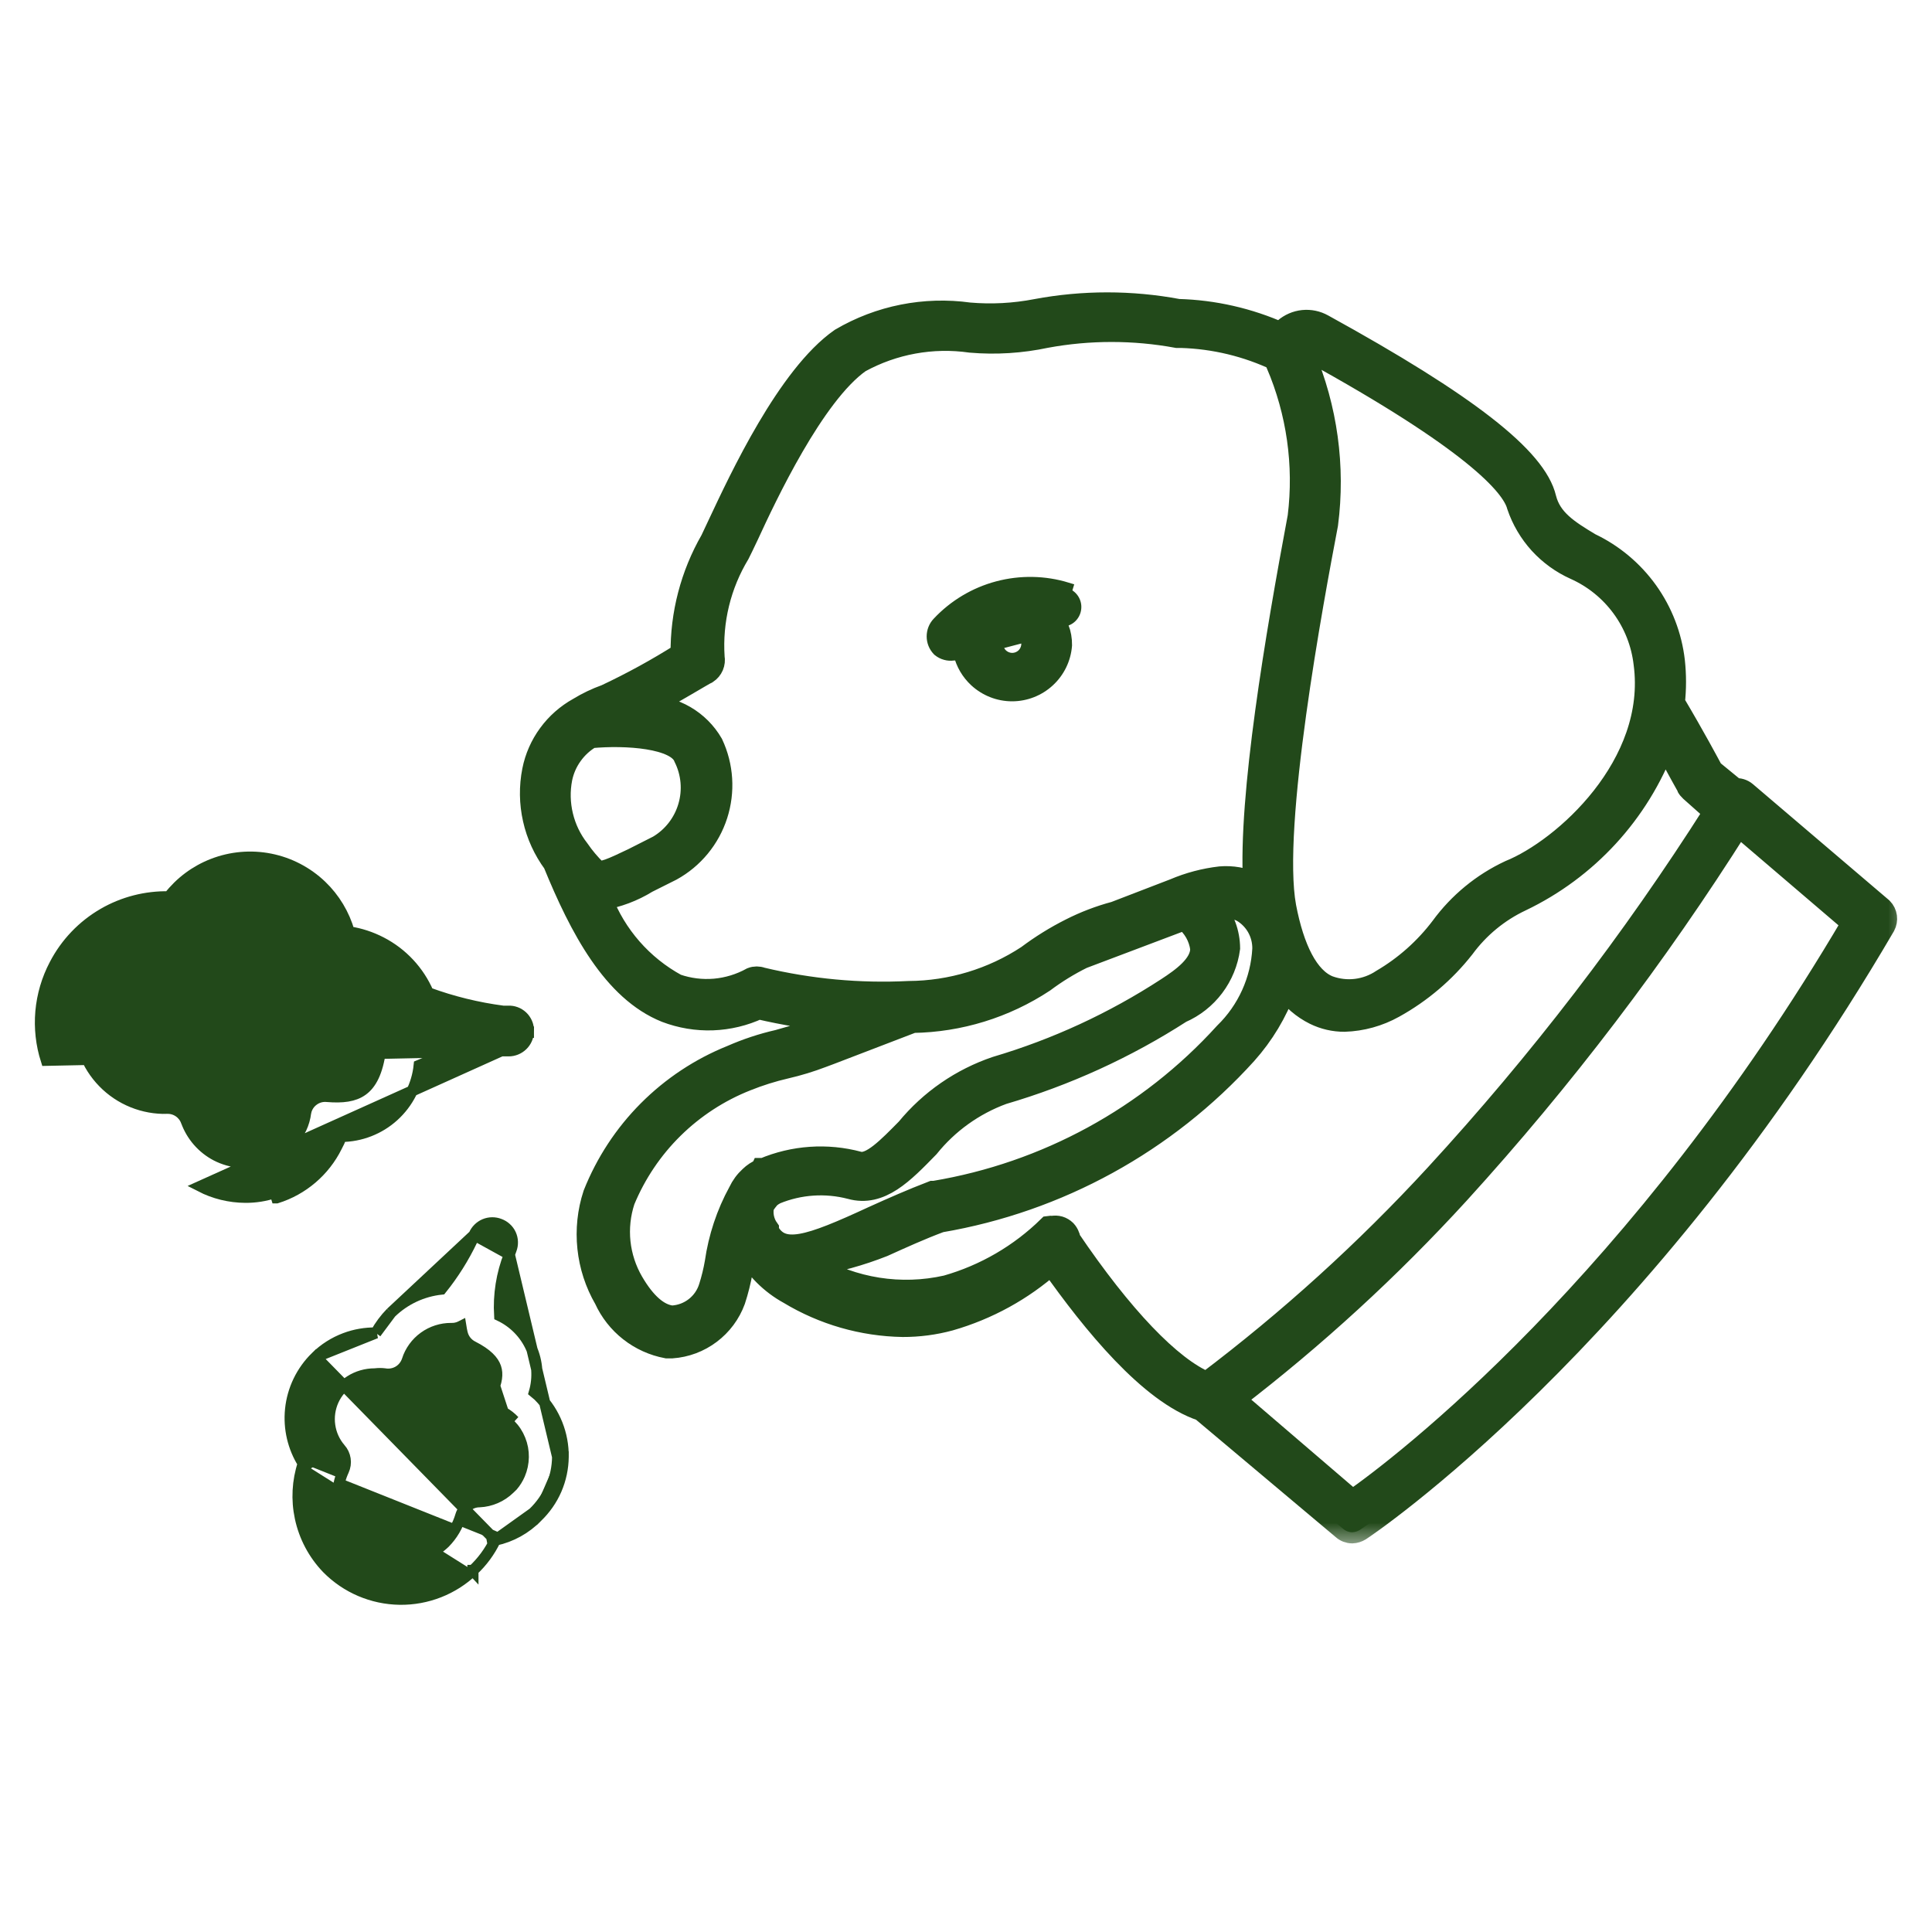
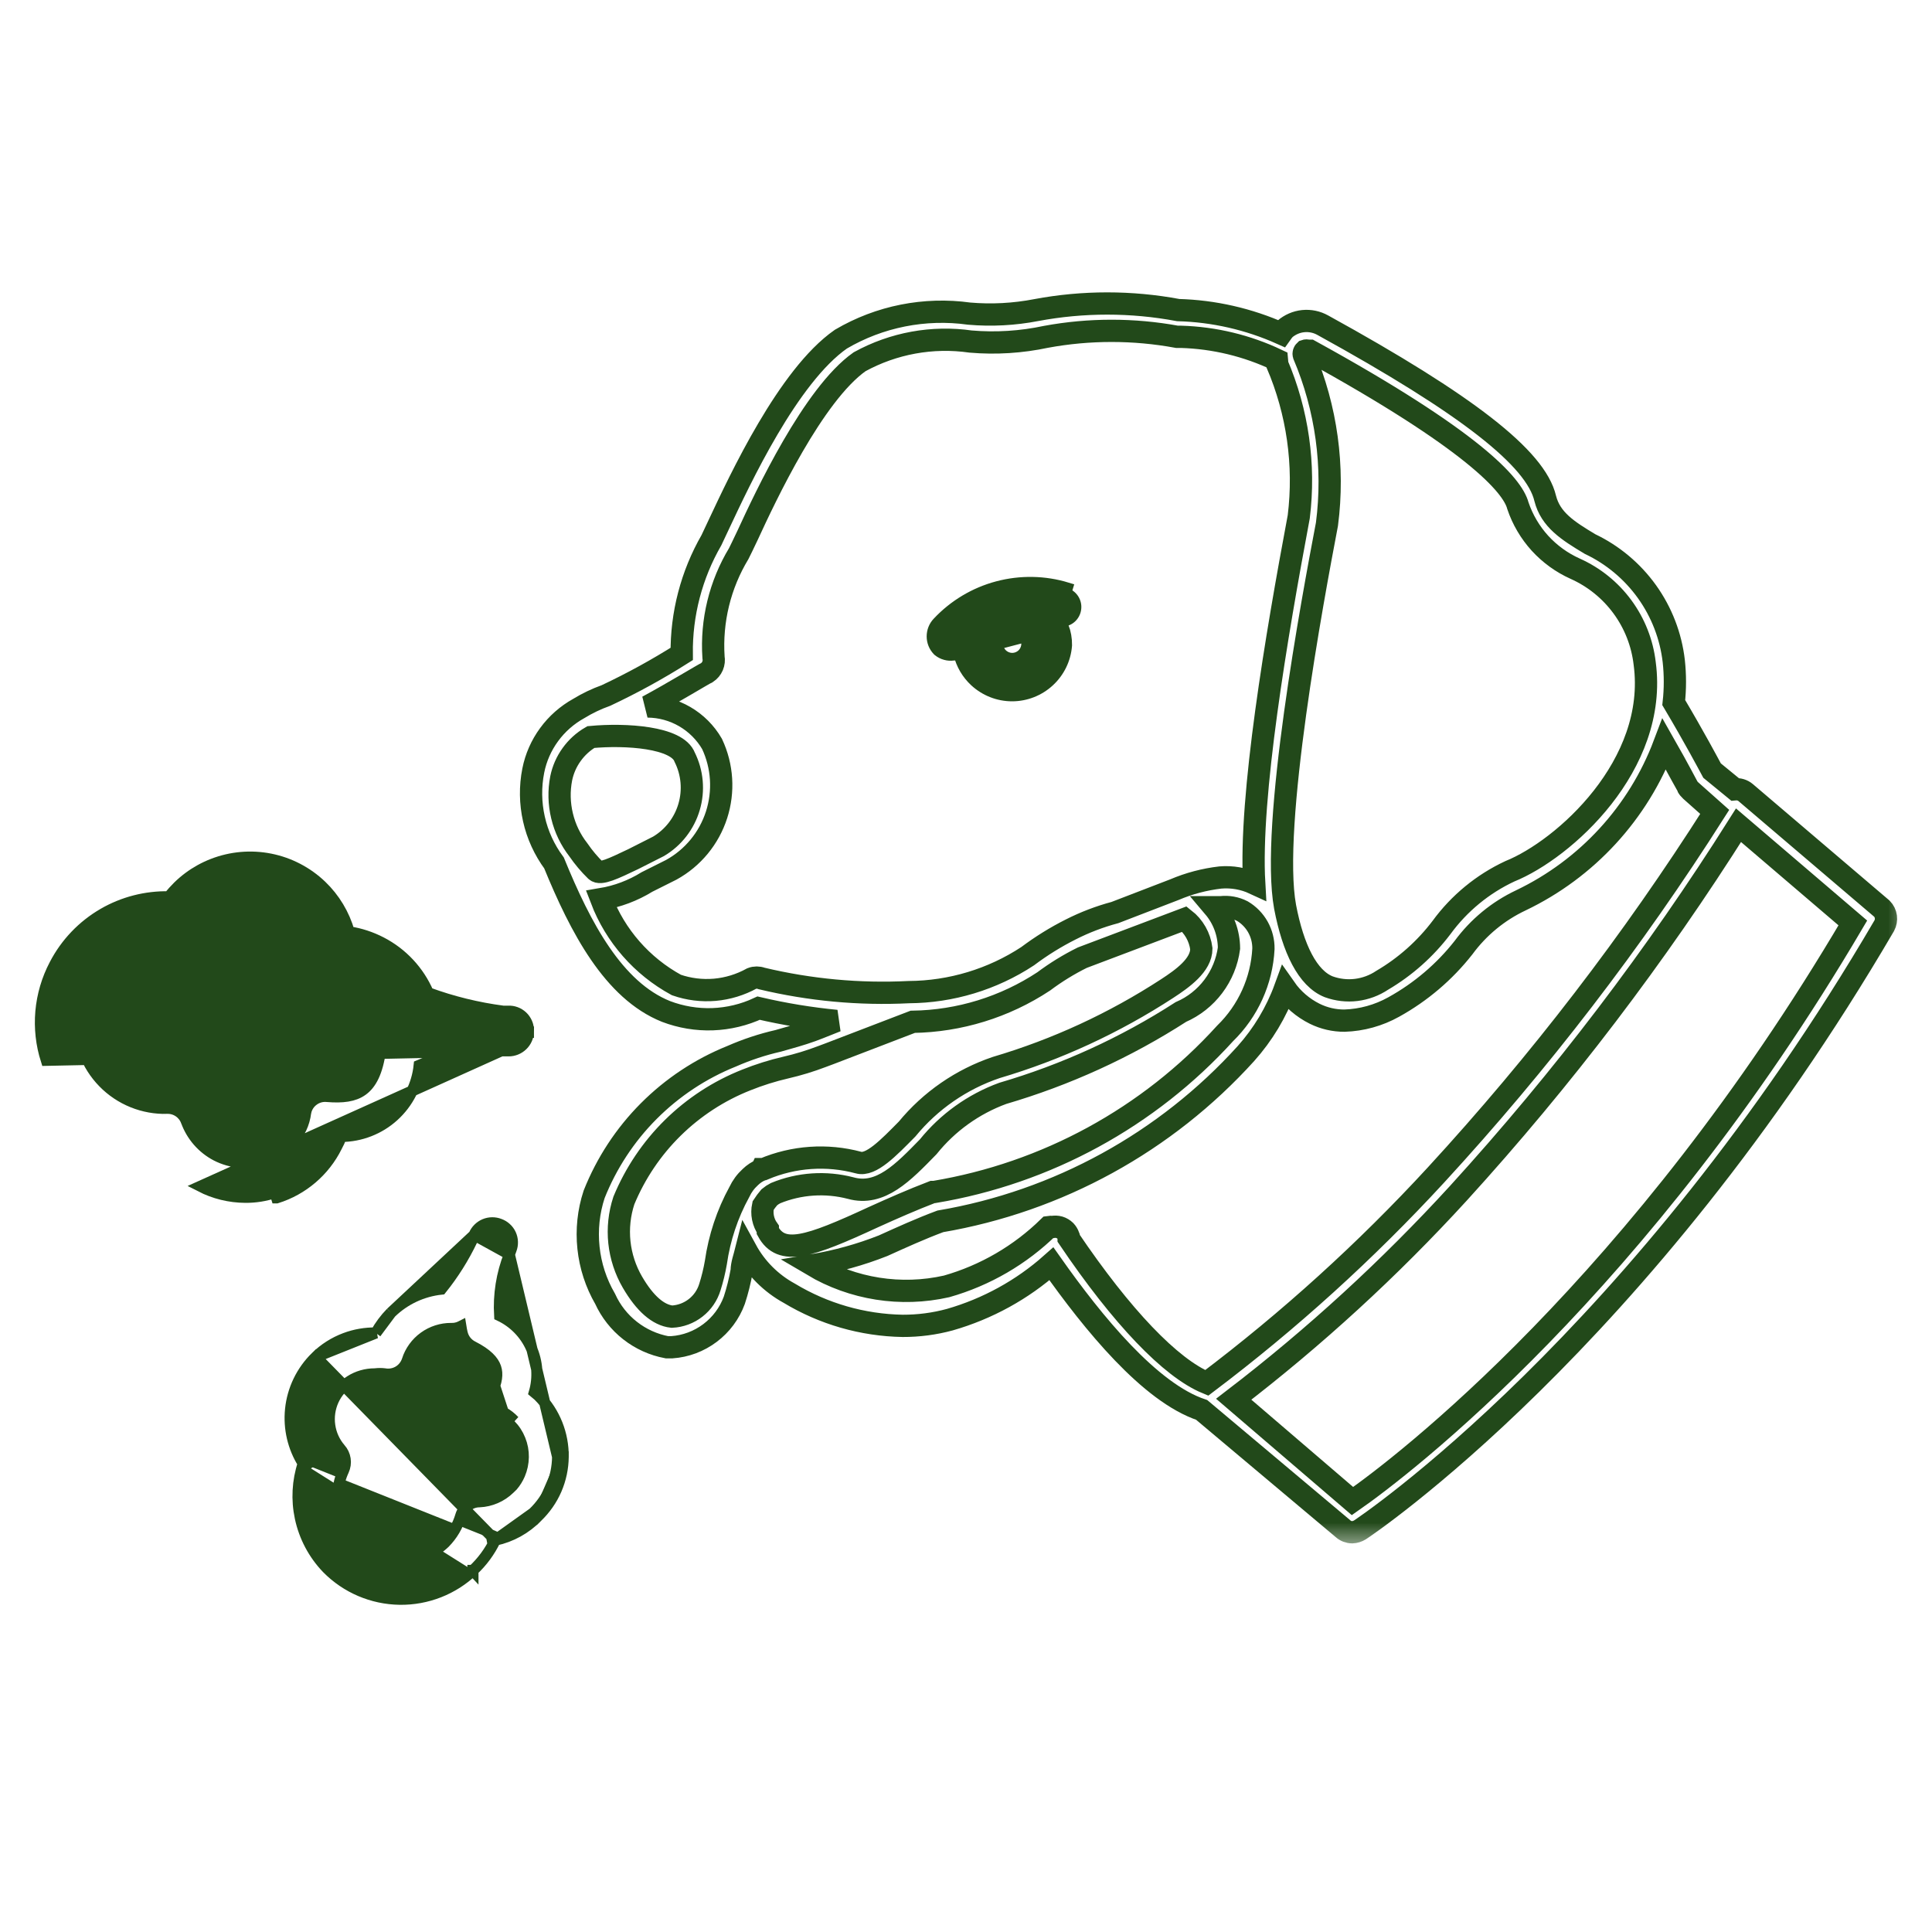
<svg xmlns="http://www.w3.org/2000/svg" fill="none" viewBox="0 0 42 42" height="42" width="42">
  <path stroke-width="0.242" stroke="#22491A" fill="#22491A" d="M20.849 14.219C20.808 14.232 20.766 14.239 20.723 14.239C20.667 14.247 20.61 14.243 20.556 14.228C20.498 14.213 20.445 14.185 20.399 14.148L20.393 14.143L20.388 14.138C20.309 14.056 20.266 13.948 20.266 13.835C20.266 13.722 20.309 13.613 20.387 13.532C20.74 13.156 21.19 12.887 21.687 12.755C22.185 12.623 22.71 12.632 23.202 12.783C23.202 12.783 23.202 12.783 23.202 12.783L23.167 12.899C23.245 12.922 23.311 12.977 23.35 13.049C23.389 13.122 23.397 13.207 23.373 13.286C23.349 13.365 23.295 13.431 23.222 13.469C23.173 13.496 23.117 13.508 23.061 13.505L20.849 14.219ZM20.849 14.219C20.904 14.444 21.024 14.65 21.196 14.809C21.416 15.012 21.703 15.125 22.002 15.125C22.3 15.125 22.588 15.012 22.807 14.809C23.026 14.607 23.161 14.329 23.184 14.031L23.184 14.031L23.184 14.023C23.186 13.886 23.162 13.752 23.114 13.625L20.849 14.219ZM22.005 13.678C22.089 13.678 22.17 13.711 22.23 13.771C22.289 13.831 22.323 13.912 22.323 13.996C22.323 14.08 22.289 14.161 22.23 14.221C22.17 14.28 22.089 14.314 22.005 14.314C21.921 14.314 21.84 14.28 21.78 14.221C21.72 14.161 21.687 14.08 21.687 13.996C21.687 13.912 21.72 13.831 21.78 13.771C21.84 13.711 21.921 13.678 22.005 13.678Z" />
  <mask fill="black" height="28" width="31" y="5.598" x="10.544" maskUnits="userSpaceOnUse" id="path-2-outside-1_11_139">
    <rect height="28" width="31" y="5.598" x="10.544" fill="white" />
    <path d="M40.911 19.754L37.949 17.23C37.917 17.203 37.88 17.183 37.84 17.171C37.8 17.159 37.758 17.155 37.716 17.159L37.219 16.752C37.129 16.585 36.838 16.036 36.386 15.274C36.419 14.974 36.419 14.671 36.386 14.37C36.323 13.827 36.123 13.309 35.805 12.864C35.486 12.419 35.06 12.062 34.566 11.827C34.082 11.537 33.708 11.298 33.591 10.833C33.385 9.962 31.9 8.8 28.757 7.07C28.627 6.997 28.478 6.966 28.33 6.981C28.182 6.996 28.043 7.057 27.93 7.154C27.903 7.184 27.877 7.217 27.853 7.251C27.147 6.936 26.386 6.762 25.613 6.741C24.593 6.55 23.547 6.55 22.527 6.741C22.047 6.834 21.556 6.86 21.069 6.818C20.103 6.684 19.12 6.879 18.28 7.373C17.131 8.174 16.085 10.427 15.633 11.388L15.466 11.743C15.033 12.495 14.81 13.349 14.82 14.216C14.291 14.551 13.741 14.852 13.174 15.119C12.967 15.193 12.768 15.288 12.58 15.403C12.328 15.543 12.108 15.736 11.938 15.969C11.767 16.202 11.649 16.469 11.593 16.752C11.524 17.1 11.529 17.458 11.607 17.804C11.684 18.15 11.834 18.475 12.044 18.76C12.619 20.167 13.335 21.529 14.478 21.988C14.801 22.111 15.146 22.169 15.492 22.157C15.838 22.144 16.178 22.063 16.492 21.916C17.049 22.046 17.614 22.139 18.183 22.194L17.809 22.343L17.641 22.407C17.409 22.491 17.17 22.555 16.918 22.627C16.57 22.706 16.231 22.819 15.905 22.962C15.229 23.234 14.616 23.64 14.102 24.156C13.588 24.672 13.185 25.287 12.916 25.964C12.793 26.338 12.752 26.734 12.793 27.125C12.834 27.517 12.957 27.895 13.155 28.236C13.278 28.506 13.464 28.743 13.698 28.926C13.931 29.109 14.206 29.233 14.497 29.288H14.607C14.907 29.267 15.195 29.159 15.435 28.978C15.676 28.797 15.859 28.551 15.963 28.268C16.032 28.057 16.086 27.841 16.124 27.623C16.124 27.487 16.182 27.332 16.221 27.177C16.437 27.572 16.762 27.897 17.157 28.113C17.902 28.563 18.753 28.808 19.623 28.823C19.969 28.824 20.315 28.779 20.649 28.688C21.466 28.453 22.221 28.039 22.857 27.474C23.767 28.765 25 30.276 26.123 30.65L29.195 33.232C29.25 33.282 29.322 33.31 29.396 33.31C29.455 33.308 29.513 33.29 29.564 33.258C29.628 33.219 35.651 29.204 40.963 20.122C40.994 20.063 41.006 19.996 40.997 19.93C40.988 19.863 40.958 19.802 40.911 19.754ZM28.369 7.625C28.38 7.621 28.39 7.619 28.402 7.619C28.413 7.619 28.424 7.621 28.434 7.625H28.479C32.004 9.562 32.881 10.543 32.998 10.995C33.1 11.296 33.263 11.573 33.477 11.809C33.692 12.044 33.953 12.233 34.243 12.363C34.652 12.546 35.006 12.832 35.271 13.193C35.536 13.554 35.702 13.977 35.754 14.422C36.051 16.636 33.992 18.47 32.823 18.941C32.234 19.216 31.723 19.636 31.339 20.161C30.988 20.625 30.549 21.016 30.048 21.31C29.879 21.423 29.686 21.495 29.484 21.52C29.282 21.545 29.077 21.521 28.886 21.452C28.427 21.271 28.111 20.625 27.937 19.715C27.614 17.966 28.537 13.021 28.847 11.395C29.009 10.145 28.835 8.875 28.343 7.715C28.338 7.699 28.338 7.682 28.343 7.666C28.347 7.65 28.357 7.636 28.369 7.625ZM12.955 18.928C12.813 18.79 12.686 18.639 12.574 18.476C12.404 18.258 12.283 18.007 12.219 17.739C12.154 17.47 12.147 17.191 12.2 16.92C12.238 16.734 12.315 16.558 12.427 16.403C12.538 16.248 12.68 16.119 12.845 16.023C13.6 15.952 14.723 16.023 14.885 16.462C15.052 16.797 15.086 17.183 14.98 17.542C14.875 17.901 14.638 18.207 14.317 18.398L13.768 18.676C13.335 18.883 13.052 19.018 12.955 18.928ZM16.557 21.271C16.488 21.245 16.412 21.245 16.344 21.271C16.096 21.408 15.821 21.492 15.539 21.517C15.256 21.541 14.972 21.506 14.704 21.413C13.955 21.005 13.376 20.344 13.071 19.547C13.423 19.488 13.761 19.361 14.065 19.173L14.594 18.908C15.062 18.65 15.413 18.223 15.577 17.715C15.741 17.206 15.706 16.655 15.479 16.172C15.336 15.926 15.132 15.722 14.886 15.579C14.64 15.436 14.362 15.36 14.078 15.358C14.652 15.048 15.304 14.648 15.369 14.622C15.423 14.586 15.465 14.536 15.491 14.476C15.516 14.416 15.523 14.35 15.511 14.287C15.459 13.497 15.651 12.711 16.06 12.034C16.092 11.976 16.156 11.834 16.253 11.634C16.64 10.794 17.68 8.574 18.687 7.864C19.423 7.46 20.27 7.306 21.101 7.425C21.65 7.472 22.202 7.437 22.741 7.322C23.681 7.149 24.646 7.149 25.587 7.322H25.677C26.4 7.344 27.11 7.515 27.762 7.825C27.765 7.853 27.765 7.881 27.762 7.909C28.21 8.956 28.373 10.103 28.234 11.233C27.75 13.815 27.156 17.314 27.265 19.205C27.036 19.099 26.782 19.055 26.53 19.076C26.185 19.116 25.848 19.205 25.529 19.341L24.238 19.838C23.905 19.927 23.583 20.05 23.276 20.206C22.948 20.371 22.634 20.566 22.34 20.787C21.573 21.291 20.676 21.562 19.758 21.568C18.682 21.622 17.604 21.521 16.557 21.271ZM16.557 25.428C16.465 25.465 16.382 25.52 16.311 25.589C16.211 25.68 16.13 25.79 16.073 25.912C15.811 26.389 15.639 26.91 15.562 27.448C15.531 27.627 15.488 27.804 15.433 27.978C15.379 28.157 15.271 28.316 15.123 28.431C14.975 28.547 14.795 28.614 14.607 28.623C14.31 28.591 14.02 28.339 13.749 27.874C13.594 27.608 13.498 27.313 13.465 27.007C13.433 26.701 13.466 26.392 13.562 26.099C13.807 25.507 14.168 24.969 14.625 24.519C15.082 24.069 15.625 23.715 16.221 23.479C16.502 23.366 16.791 23.275 17.086 23.207C17.351 23.146 17.612 23.066 17.867 22.969L18.041 22.904L19.842 22.213C20.855 22.198 21.843 21.893 22.689 21.335C22.952 21.138 23.233 20.965 23.528 20.819L25.749 19.98C25.952 20.138 26.084 20.37 26.116 20.625C26.116 20.98 25.71 21.271 25.374 21.49C24.224 22.239 22.972 22.818 21.656 23.207C20.899 23.463 20.228 23.926 19.72 24.544C19.313 24.957 18.932 25.351 18.661 25.273C17.978 25.09 17.253 25.14 16.602 25.415H16.563L16.557 25.428ZM16.692 26.719C16.64 26.646 16.605 26.563 16.587 26.475C16.569 26.387 16.57 26.297 16.589 26.209C16.63 26.146 16.675 26.085 16.724 26.028C16.766 25.993 16.811 25.963 16.86 25.938C17.378 25.725 17.951 25.687 18.493 25.828C19.139 26.009 19.636 25.486 20.178 24.931C20.602 24.404 21.163 24.002 21.798 23.769C23.167 23.368 24.471 22.773 25.671 22C25.95 21.879 26.193 21.687 26.376 21.444C26.559 21.201 26.677 20.914 26.717 20.613C26.715 20.286 26.599 19.971 26.388 19.722H26.543C26.702 19.704 26.864 19.733 27.007 19.806C27.149 19.89 27.266 20.01 27.347 20.154C27.427 20.298 27.468 20.46 27.466 20.625C27.43 21.322 27.132 21.979 26.633 22.465C24.974 24.292 22.748 25.506 20.313 25.912H20.275C19.823 26.086 19.397 26.274 18.984 26.461C17.576 27.113 16.989 27.306 16.692 26.764V26.719ZM23.231 26.874C23.215 26.831 23.191 26.791 23.16 26.758C23.123 26.722 23.078 26.695 23.029 26.68C22.979 26.666 22.927 26.664 22.876 26.674C22.85 26.67 22.824 26.67 22.799 26.674C22.178 27.283 21.415 27.727 20.578 27.965C19.585 28.189 18.543 28.025 17.667 27.506C18.19 27.418 18.703 27.276 19.197 27.081C19.597 26.9 20.01 26.712 20.442 26.551C23.003 26.115 25.342 24.83 27.085 22.904C27.456 22.489 27.746 22.007 27.937 21.484C28.102 21.72 28.324 21.911 28.582 22.039C28.783 22.138 29.004 22.189 29.228 22.188C29.604 22.176 29.971 22.074 30.299 21.891C30.886 21.566 31.402 21.127 31.816 20.6C32.14 20.159 32.568 19.806 33.062 19.573C34.5 18.885 35.617 17.669 36.18 16.178C36.496 16.733 36.677 17.088 36.683 17.095C36.701 17.129 36.725 17.159 36.754 17.185L37.277 17.65C35.495 20.456 33.466 23.097 31.216 25.544C29.694 27.197 28.026 28.709 26.233 30.063C25.452 29.74 24.387 28.63 23.231 26.919V26.874ZM29.402 32.632L26.82 30.418C28.577 29.071 30.212 27.572 31.706 25.938C33.966 23.456 36.003 20.779 37.794 17.94L40.279 20.064C35.631 27.958 30.467 31.89 29.402 32.632Z" />
  </mask>
-   <path fill="#22491A" d="M40.911 19.754L37.949 17.23C37.917 17.203 37.88 17.183 37.84 17.171C37.8 17.159 37.758 17.155 37.716 17.159L37.219 16.752C37.129 16.585 36.838 16.036 36.386 15.274C36.419 14.974 36.419 14.671 36.386 14.37C36.323 13.827 36.123 13.309 35.805 12.864C35.486 12.419 35.06 12.062 34.566 11.827C34.082 11.537 33.708 11.298 33.591 10.833C33.385 9.962 31.9 8.8 28.757 7.07C28.627 6.997 28.478 6.966 28.33 6.981C28.182 6.996 28.043 7.057 27.93 7.154C27.903 7.184 27.877 7.217 27.853 7.251C27.147 6.936 26.386 6.762 25.613 6.741C24.593 6.55 23.547 6.55 22.527 6.741C22.047 6.834 21.556 6.86 21.069 6.818C20.103 6.684 19.12 6.879 18.28 7.373C17.131 8.174 16.085 10.427 15.633 11.388L15.466 11.743C15.033 12.495 14.81 13.349 14.82 14.216C14.291 14.551 13.741 14.852 13.174 15.119C12.967 15.193 12.768 15.288 12.58 15.403C12.328 15.543 12.108 15.736 11.938 15.969C11.767 16.202 11.649 16.469 11.593 16.752C11.524 17.1 11.529 17.458 11.607 17.804C11.684 18.15 11.834 18.475 12.044 18.76C12.619 20.167 13.335 21.529 14.478 21.988C14.801 22.111 15.146 22.169 15.492 22.157C15.838 22.144 16.178 22.063 16.492 21.916C17.049 22.046 17.614 22.139 18.183 22.194L17.809 22.343L17.641 22.407C17.409 22.491 17.17 22.555 16.918 22.627C16.57 22.706 16.231 22.819 15.905 22.962C15.229 23.234 14.616 23.64 14.102 24.156C13.588 24.672 13.185 25.287 12.916 25.964C12.793 26.338 12.752 26.734 12.793 27.125C12.834 27.517 12.957 27.895 13.155 28.236C13.278 28.506 13.464 28.743 13.698 28.926C13.931 29.109 14.206 29.233 14.497 29.288H14.607C14.907 29.267 15.195 29.159 15.435 28.978C15.676 28.797 15.859 28.551 15.963 28.268C16.032 28.057 16.086 27.841 16.124 27.623C16.124 27.487 16.182 27.332 16.221 27.177C16.437 27.572 16.762 27.897 17.157 28.113C17.902 28.563 18.753 28.808 19.623 28.823C19.969 28.824 20.315 28.779 20.649 28.688C21.466 28.453 22.221 28.039 22.857 27.474C23.767 28.765 25 30.276 26.123 30.65L29.195 33.232C29.25 33.282 29.322 33.31 29.396 33.31C29.455 33.308 29.513 33.29 29.564 33.258C29.628 33.219 35.651 29.204 40.963 20.122C40.994 20.063 41.006 19.996 40.997 19.93C40.988 19.863 40.958 19.802 40.911 19.754ZM28.369 7.625C28.38 7.621 28.39 7.619 28.402 7.619C28.413 7.619 28.424 7.621 28.434 7.625H28.479C32.004 9.562 32.881 10.543 32.998 10.995C33.1 11.296 33.263 11.573 33.477 11.809C33.692 12.044 33.953 12.233 34.243 12.363C34.652 12.546 35.006 12.832 35.271 13.193C35.536 13.554 35.702 13.977 35.754 14.422C36.051 16.636 33.992 18.47 32.823 18.941C32.234 19.216 31.723 19.636 31.339 20.161C30.988 20.625 30.549 21.016 30.048 21.31C29.879 21.423 29.686 21.495 29.484 21.52C29.282 21.545 29.077 21.521 28.886 21.452C28.427 21.271 28.111 20.625 27.937 19.715C27.614 17.966 28.537 13.021 28.847 11.395C29.009 10.145 28.835 8.875 28.343 7.715C28.338 7.699 28.338 7.682 28.343 7.666C28.347 7.65 28.357 7.636 28.369 7.625ZM12.955 18.928C12.813 18.79 12.686 18.639 12.574 18.476C12.404 18.258 12.283 18.007 12.219 17.739C12.154 17.47 12.147 17.191 12.2 16.92C12.238 16.734 12.315 16.558 12.427 16.403C12.538 16.248 12.68 16.119 12.845 16.023C13.6 15.952 14.723 16.023 14.885 16.462C15.052 16.797 15.086 17.183 14.98 17.542C14.875 17.901 14.638 18.207 14.317 18.398L13.768 18.676C13.335 18.883 13.052 19.018 12.955 18.928ZM16.557 21.271C16.488 21.245 16.412 21.245 16.344 21.271C16.096 21.408 15.821 21.492 15.539 21.517C15.256 21.541 14.972 21.506 14.704 21.413C13.955 21.005 13.376 20.344 13.071 19.547C13.423 19.488 13.761 19.361 14.065 19.173L14.594 18.908C15.062 18.65 15.413 18.223 15.577 17.715C15.741 17.206 15.706 16.655 15.479 16.172C15.336 15.926 15.132 15.722 14.886 15.579C14.64 15.436 14.362 15.36 14.078 15.358C14.652 15.048 15.304 14.648 15.369 14.622C15.423 14.586 15.465 14.536 15.491 14.476C15.516 14.416 15.523 14.35 15.511 14.287C15.459 13.497 15.651 12.711 16.06 12.034C16.092 11.976 16.156 11.834 16.253 11.634C16.64 10.794 17.68 8.574 18.687 7.864C19.423 7.46 20.27 7.306 21.101 7.425C21.65 7.472 22.202 7.437 22.741 7.322C23.681 7.149 24.646 7.149 25.587 7.322H25.677C26.4 7.344 27.11 7.515 27.762 7.825C27.765 7.853 27.765 7.881 27.762 7.909C28.21 8.956 28.373 10.103 28.234 11.233C27.75 13.815 27.156 17.314 27.265 19.205C27.036 19.099 26.782 19.055 26.53 19.076C26.185 19.116 25.848 19.205 25.529 19.341L24.238 19.838C23.905 19.927 23.583 20.05 23.276 20.206C22.948 20.371 22.634 20.566 22.34 20.787C21.573 21.291 20.676 21.562 19.758 21.568C18.682 21.622 17.604 21.521 16.557 21.271ZM16.557 25.428C16.465 25.465 16.382 25.52 16.311 25.589C16.211 25.68 16.13 25.79 16.073 25.912C15.811 26.389 15.639 26.91 15.562 27.448C15.531 27.627 15.488 27.804 15.433 27.978C15.379 28.157 15.271 28.316 15.123 28.431C14.975 28.547 14.795 28.614 14.607 28.623C14.31 28.591 14.02 28.339 13.749 27.874C13.594 27.608 13.498 27.313 13.465 27.007C13.433 26.701 13.466 26.392 13.562 26.099C13.807 25.507 14.168 24.969 14.625 24.519C15.082 24.069 15.625 23.715 16.221 23.479C16.502 23.366 16.791 23.275 17.086 23.207C17.351 23.146 17.612 23.066 17.867 22.969L18.041 22.904L19.842 22.213C20.855 22.198 21.843 21.893 22.689 21.335C22.952 21.138 23.233 20.965 23.528 20.819L25.749 19.98C25.952 20.138 26.084 20.37 26.116 20.625C26.116 20.98 25.71 21.271 25.374 21.49C24.224 22.239 22.972 22.818 21.656 23.207C20.899 23.463 20.228 23.926 19.72 24.544C19.313 24.957 18.932 25.351 18.661 25.273C17.978 25.09 17.253 25.14 16.602 25.415H16.563L16.557 25.428ZM16.692 26.719C16.64 26.646 16.605 26.563 16.587 26.475C16.569 26.387 16.57 26.297 16.589 26.209C16.63 26.146 16.675 26.085 16.724 26.028C16.766 25.993 16.811 25.963 16.86 25.938C17.378 25.725 17.951 25.687 18.493 25.828C19.139 26.009 19.636 25.486 20.178 24.931C20.602 24.404 21.163 24.002 21.798 23.769C23.167 23.368 24.471 22.773 25.671 22C25.95 21.879 26.193 21.687 26.376 21.444C26.559 21.201 26.677 20.914 26.717 20.613C26.715 20.286 26.599 19.971 26.388 19.722H26.543C26.702 19.704 26.864 19.733 27.007 19.806C27.149 19.89 27.266 20.01 27.347 20.154C27.427 20.298 27.468 20.46 27.466 20.625C27.43 21.322 27.132 21.979 26.633 22.465C24.974 24.292 22.748 25.506 20.313 25.912H20.275C19.823 26.086 19.397 26.274 18.984 26.461C17.576 27.113 16.989 27.306 16.692 26.764V26.719ZM23.231 26.874C23.215 26.831 23.191 26.791 23.16 26.758C23.123 26.722 23.078 26.695 23.029 26.68C22.979 26.666 22.927 26.664 22.876 26.674C22.85 26.67 22.824 26.67 22.799 26.674C22.178 27.283 21.415 27.727 20.578 27.965C19.585 28.189 18.543 28.025 17.667 27.506C18.19 27.418 18.703 27.276 19.197 27.081C19.597 26.9 20.01 26.712 20.442 26.551C23.003 26.115 25.342 24.83 27.085 22.904C27.456 22.489 27.746 22.007 27.937 21.484C28.102 21.72 28.324 21.911 28.582 22.039C28.783 22.138 29.004 22.189 29.228 22.188C29.604 22.176 29.971 22.074 30.299 21.891C30.886 21.566 31.402 21.127 31.816 20.6C32.14 20.159 32.568 19.806 33.062 19.573C34.5 18.885 35.617 17.669 36.18 16.178C36.496 16.733 36.677 17.088 36.683 17.095C36.701 17.129 36.725 17.159 36.754 17.185L37.277 17.65C35.495 20.456 33.466 23.097 31.216 25.544C29.694 27.197 28.026 28.709 26.233 30.063C25.452 29.74 24.387 28.63 23.231 26.919V26.874ZM29.402 32.632L26.82 30.418C28.577 29.071 30.212 27.572 31.706 25.938C33.966 23.456 36.003 20.779 37.794 17.94L40.279 20.064C35.631 27.958 30.467 31.89 29.402 32.632Z" />
  <path mask="url(#path-2-outside-1_11_139)" stroke-width="0.484" stroke="#22491A" d="M40.911 19.754L37.949 17.23C37.917 17.203 37.88 17.183 37.84 17.171C37.8 17.159 37.758 17.155 37.716 17.159L37.219 16.752C37.129 16.585 36.838 16.036 36.386 15.274C36.419 14.974 36.419 14.671 36.386 14.37C36.323 13.827 36.123 13.309 35.805 12.864C35.486 12.419 35.06 12.062 34.566 11.827C34.082 11.537 33.708 11.298 33.591 10.833C33.385 9.962 31.9 8.8 28.757 7.07C28.627 6.997 28.478 6.966 28.33 6.981C28.182 6.996 28.043 7.057 27.93 7.154C27.903 7.184 27.877 7.217 27.853 7.251C27.147 6.936 26.386 6.762 25.613 6.741C24.593 6.55 23.547 6.55 22.527 6.741C22.047 6.834 21.556 6.86 21.069 6.818C20.103 6.684 19.12 6.879 18.28 7.373C17.131 8.174 16.085 10.427 15.633 11.388L15.466 11.743C15.033 12.495 14.81 13.349 14.82 14.216C14.291 14.551 13.741 14.852 13.174 15.119C12.967 15.193 12.768 15.288 12.58 15.403C12.328 15.543 12.108 15.736 11.938 15.969C11.767 16.202 11.649 16.469 11.593 16.752C11.524 17.1 11.529 17.458 11.607 17.804C11.684 18.15 11.834 18.475 12.044 18.76C12.619 20.167 13.335 21.529 14.478 21.988C14.801 22.111 15.146 22.169 15.492 22.157C15.838 22.144 16.178 22.063 16.492 21.916C17.049 22.046 17.614 22.139 18.183 22.194L17.809 22.343L17.641 22.407C17.409 22.491 17.17 22.555 16.918 22.627C16.57 22.706 16.231 22.819 15.905 22.962C15.229 23.234 14.616 23.64 14.102 24.156C13.588 24.672 13.185 25.287 12.916 25.964C12.793 26.338 12.752 26.734 12.793 27.125C12.834 27.517 12.957 27.895 13.155 28.236C13.278 28.506 13.464 28.743 13.698 28.926C13.931 29.109 14.206 29.233 14.497 29.288H14.607C14.907 29.267 15.195 29.159 15.435 28.978C15.676 28.797 15.859 28.551 15.963 28.268C16.032 28.057 16.086 27.841 16.124 27.623C16.124 27.487 16.182 27.332 16.221 27.177C16.437 27.572 16.762 27.897 17.157 28.113C17.902 28.563 18.753 28.808 19.623 28.823C19.969 28.824 20.315 28.779 20.649 28.688C21.466 28.453 22.221 28.039 22.857 27.474C23.767 28.765 25 30.276 26.123 30.65L29.195 33.232C29.25 33.282 29.322 33.31 29.396 33.31C29.455 33.308 29.513 33.29 29.564 33.258C29.628 33.219 35.651 29.204 40.963 20.122C40.994 20.063 41.006 19.996 40.997 19.93C40.988 19.863 40.958 19.802 40.911 19.754ZM28.369 7.625C28.38 7.621 28.39 7.619 28.402 7.619C28.413 7.619 28.424 7.621 28.434 7.625H28.479C32.004 9.562 32.881 10.543 32.998 10.995C33.1 11.296 33.263 11.573 33.477 11.809C33.692 12.044 33.953 12.233 34.243 12.363C34.652 12.546 35.006 12.832 35.271 13.193C35.536 13.554 35.702 13.977 35.754 14.422C36.051 16.636 33.992 18.47 32.823 18.941C32.234 19.216 31.723 19.636 31.339 20.161C30.988 20.625 30.549 21.016 30.048 21.31C29.879 21.423 29.686 21.495 29.484 21.52C29.282 21.545 29.077 21.521 28.886 21.452C28.427 21.271 28.111 20.625 27.937 19.715C27.614 17.966 28.537 13.021 28.847 11.395C29.009 10.145 28.835 8.875 28.343 7.715C28.338 7.699 28.338 7.682 28.343 7.666C28.347 7.65 28.357 7.636 28.369 7.625ZM12.955 18.928C12.813 18.79 12.686 18.639 12.574 18.476C12.404 18.258 12.283 18.007 12.219 17.739C12.154 17.47 12.147 17.191 12.2 16.92C12.238 16.734 12.315 16.558 12.427 16.403C12.538 16.248 12.68 16.119 12.845 16.023C13.6 15.952 14.723 16.023 14.885 16.462C15.052 16.797 15.086 17.183 14.98 17.542C14.875 17.901 14.638 18.207 14.317 18.398L13.768 18.676C13.335 18.883 13.052 19.018 12.955 18.928ZM16.557 21.271C16.488 21.245 16.412 21.245 16.344 21.271C16.096 21.408 15.821 21.492 15.539 21.517C15.256 21.541 14.972 21.506 14.704 21.413C13.955 21.005 13.376 20.344 13.071 19.547C13.423 19.488 13.761 19.361 14.065 19.173L14.594 18.908C15.062 18.65 15.413 18.223 15.577 17.715C15.741 17.206 15.706 16.655 15.479 16.172C15.336 15.926 15.132 15.722 14.886 15.579C14.64 15.436 14.362 15.36 14.078 15.358C14.652 15.048 15.304 14.648 15.369 14.622C15.423 14.586 15.465 14.536 15.491 14.476C15.516 14.416 15.523 14.35 15.511 14.287C15.459 13.497 15.651 12.711 16.06 12.034C16.092 11.976 16.156 11.834 16.253 11.634C16.64 10.794 17.68 8.574 18.687 7.864C19.423 7.46 20.27 7.306 21.101 7.425C21.65 7.472 22.202 7.437 22.741 7.322C23.681 7.149 24.646 7.149 25.587 7.322H25.677C26.4 7.344 27.11 7.515 27.762 7.825C27.765 7.853 27.765 7.881 27.762 7.909C28.21 8.956 28.373 10.103 28.234 11.233C27.75 13.815 27.156 17.314 27.265 19.205C27.036 19.099 26.782 19.055 26.53 19.076C26.185 19.116 25.848 19.205 25.529 19.341L24.238 19.838C23.905 19.927 23.583 20.05 23.276 20.206C22.948 20.371 22.634 20.566 22.34 20.787C21.573 21.291 20.676 21.562 19.758 21.568C18.682 21.622 17.604 21.521 16.557 21.271ZM16.557 25.428C16.465 25.465 16.382 25.52 16.311 25.589C16.211 25.68 16.13 25.79 16.073 25.912C15.811 26.389 15.639 26.91 15.562 27.448C15.531 27.627 15.488 27.804 15.433 27.978C15.379 28.157 15.271 28.316 15.123 28.431C14.975 28.547 14.795 28.614 14.607 28.623C14.31 28.591 14.02 28.339 13.749 27.874C13.594 27.608 13.498 27.313 13.465 27.007C13.433 26.701 13.466 26.392 13.562 26.099C13.807 25.507 14.168 24.969 14.625 24.519C15.082 24.069 15.625 23.715 16.221 23.479C16.502 23.366 16.791 23.275 17.086 23.207C17.351 23.146 17.612 23.066 17.867 22.969L18.041 22.904L19.842 22.213C20.855 22.198 21.843 21.893 22.689 21.335C22.952 21.138 23.233 20.965 23.528 20.819L25.749 19.98C25.952 20.138 26.084 20.37 26.116 20.625C26.116 20.98 25.71 21.271 25.374 21.49C24.224 22.239 22.972 22.818 21.656 23.207C20.899 23.463 20.228 23.926 19.72 24.544C19.313 24.957 18.932 25.351 18.661 25.273C17.978 25.09 17.253 25.14 16.602 25.415H16.563L16.557 25.428ZM16.692 26.719C16.64 26.646 16.605 26.563 16.587 26.475C16.569 26.387 16.57 26.297 16.589 26.209C16.63 26.146 16.675 26.085 16.724 26.028C16.766 25.993 16.811 25.963 16.86 25.938C17.378 25.725 17.951 25.687 18.493 25.828C19.139 26.009 19.636 25.486 20.178 24.931C20.602 24.404 21.163 24.002 21.798 23.769C23.167 23.368 24.471 22.773 25.671 22C25.95 21.879 26.193 21.687 26.376 21.444C26.559 21.201 26.677 20.914 26.717 20.613C26.715 20.286 26.599 19.971 26.388 19.722H26.543C26.702 19.704 26.864 19.733 27.007 19.806C27.149 19.89 27.266 20.01 27.347 20.154C27.427 20.298 27.468 20.46 27.466 20.625C27.43 21.322 27.132 21.979 26.633 22.465C24.974 24.292 22.748 25.506 20.313 25.912H20.275C19.823 26.086 19.397 26.274 18.984 26.461C17.576 27.113 16.989 27.306 16.692 26.764V26.719ZM23.231 26.874C23.215 26.831 23.191 26.791 23.16 26.758C23.123 26.722 23.078 26.695 23.029 26.68C22.979 26.666 22.927 26.664 22.876 26.674C22.85 26.67 22.824 26.67 22.799 26.674C22.178 27.283 21.415 27.727 20.578 27.965C19.585 28.189 18.543 28.025 17.667 27.506C18.19 27.418 18.703 27.276 19.197 27.081C19.597 26.9 20.01 26.712 20.442 26.551C23.003 26.115 25.342 24.83 27.085 22.904C27.456 22.489 27.746 22.007 27.937 21.484C28.102 21.72 28.324 21.911 28.582 22.039C28.783 22.138 29.004 22.189 29.228 22.188C29.604 22.176 29.971 22.074 30.299 21.891C30.886 21.566 31.402 21.127 31.816 20.6C32.14 20.159 32.568 19.806 33.062 19.573C34.5 18.885 35.617 17.669 36.18 16.178C36.496 16.733 36.677 17.088 36.683 17.095C36.701 17.129 36.725 17.159 36.754 17.185L37.277 17.65C35.495 20.456 33.466 23.097 31.216 25.544C29.694 27.197 28.026 28.709 26.233 30.063C25.452 29.74 24.387 28.63 23.231 26.919V26.874ZM29.402 32.632L26.82 30.418C28.577 29.071 30.212 27.572 31.706 25.938C33.966 23.456 36.003 20.779 37.794 17.94L40.279 20.064C35.631 27.958 30.467 31.89 29.402 32.632Z" />
  <path stroke-width="0.242" stroke="#22491A" fill="#22491A" d="M10.896 22.844L10.896 22.844C10.285 22.814 9.675 22.922 9.113 23.16C9.07 23.583 8.872 23.977 8.555 24.263C8.243 24.545 7.838 24.702 7.419 24.705C7.391 24.782 7.357 24.857 7.317 24.929C7.186 25.192 7.003 25.426 6.779 25.617C6.555 25.808 6.295 25.952 6.014 26.04C6.014 26.04 6.013 26.04 6.013 26.04L5.977 25.925C5.769 25.995 5.551 26.03 5.331 26.028C4.992 26.026 4.658 25.944 4.357 25.789L10.896 22.844ZM10.896 22.844H10.902H11.057M10.896 22.844L1.007 23.05C0.898 22.709 0.858 22.349 0.889 21.992C0.921 21.634 1.023 21.287 1.19 20.97C1.43 20.507 1.797 20.123 2.248 19.862C2.68 19.612 3.173 19.486 3.672 19.496C3.92 19.177 4.25 18.931 4.627 18.785C5.024 18.631 5.456 18.593 5.874 18.676C6.292 18.759 6.677 18.96 6.985 19.254C7.273 19.53 7.481 19.876 7.59 20.259C7.832 20.296 8.067 20.373 8.285 20.486C8.743 20.722 9.105 21.11 9.309 21.583C9.834 21.776 10.38 21.91 10.936 21.983H11.083H11.09L11.09 21.983C11.146 21.986 11.2 22.001 11.251 22.025C11.301 22.05 11.346 22.084 11.383 22.126C11.419 22.168 11.448 22.217 11.466 22.27C11.483 22.322 11.491 22.378 11.487 22.433M11.487 22.433C11.482 22.543 11.435 22.648 11.355 22.724C11.275 22.801 11.168 22.844 11.057 22.844M11.487 22.433C11.487 22.433 11.487 22.434 11.487 22.434L11.367 22.426M11.487 22.433C11.488 22.432 11.488 22.432 11.488 22.431L11.367 22.426M11.057 22.844L11.057 22.723M11.057 22.844H11.057V22.723M11.057 22.723C11.137 22.723 11.214 22.692 11.271 22.637C11.329 22.582 11.363 22.506 11.367 22.426M11.057 22.723L11.367 22.426M4.051 24.373L4.051 24.373L4.05 24.372C4.018 24.288 3.962 24.217 3.888 24.167C3.814 24.117 3.726 24.091 3.637 24.093L3.637 24.094C3.378 24.101 3.122 24.055 2.882 23.958C2.643 23.861 2.426 23.716 2.246 23.531C2.065 23.346 1.925 23.126 1.834 22.884C1.744 22.642 1.704 22.385 1.718 22.127C1.732 21.869 1.799 21.617 1.915 21.386C2.031 21.156 2.194 20.952 2.393 20.787C2.593 20.623 2.824 20.502 3.072 20.431C3.32 20.36 3.581 20.342 3.837 20.377L3.837 20.377L3.84 20.378C3.922 20.387 4.005 20.372 4.079 20.336C4.154 20.299 4.216 20.243 4.259 20.172L4.259 20.172L4.26 20.171C4.407 19.924 4.627 19.73 4.89 19.616C5.153 19.501 5.445 19.472 5.726 19.532C6.006 19.592 6.26 19.739 6.453 19.952C6.645 20.164 6.766 20.431 6.799 20.716C6.81 20.824 6.862 20.923 6.943 20.994C7.025 21.066 7.13 21.104 7.238 21.101C7.463 21.096 7.684 21.149 7.882 21.255L7.882 21.255L7.884 21.256C8.044 21.338 8.187 21.451 8.303 21.588C8.418 21.725 8.506 21.884 8.56 22.056L8.56 22.056L8.56 22.057C8.581 22.12 8.615 22.178 8.662 22.226C8.708 22.274 8.765 22.311 8.828 22.334L8.828 22.334L8.829 22.334L8.83 22.334C8.708 22.389 8.59 22.452 8.476 22.523C8.422 22.556 8.376 22.599 8.34 22.652C8.305 22.705 8.281 22.765 8.271 22.828L8.271 22.828L8.271 22.83C8.205 23.316 8.062 23.569 7.88 23.7C7.697 23.833 7.446 23.864 7.111 23.836C7.005 23.825 6.899 23.854 6.814 23.917C6.727 23.98 6.668 24.072 6.646 24.177L6.645 24.177L6.644 24.187C6.63 24.305 6.597 24.421 6.546 24.529C6.38 24.851 6.093 25.095 5.747 25.206C5.402 25.317 5.026 25.286 4.703 25.12C4.4 24.962 4.167 24.695 4.051 24.373Z" />
  <path stroke-width="0.242" stroke="#22491A" fill="#22491A" d="M11.073 27.273L11.073 27.273C10.906 27.695 10.835 28.148 10.862 28.6C11.166 28.744 11.41 28.991 11.548 29.299C11.685 29.605 11.709 29.948 11.617 30.267L11.709 30.344L11.719 30.352L11.718 30.353C12.061 30.706 12.249 31.18 12.243 31.672M11.073 27.273L12.122 31.67M11.073 27.273L11.074 27.269M11.073 27.273L11.074 27.269M12.243 31.672L12.122 31.67M12.243 31.672C12.243 31.672 12.243 31.672 12.243 31.671L12.122 31.67M12.243 31.672C12.24 31.916 12.189 32.158 12.092 32.382C11.995 32.605 11.854 32.807 11.678 32.976M12.122 31.67C12.12 31.898 12.072 32.124 11.981 32.334C11.89 32.543 11.758 32.732 11.593 32.89M11.678 32.976C11.678 32.975 11.679 32.975 11.68 32.974L11.593 32.89M11.678 32.976C11.43 33.231 11.113 33.406 10.766 33.481M11.678 32.976C11.677 32.977 11.677 32.977 11.676 32.978L11.593 32.89M11.593 32.89L10.766 33.481M10.766 33.481C10.775 33.462 10.784 33.443 10.793 33.423L10.682 33.374L10.704 33.493C10.725 33.489 10.745 33.485 10.766 33.481ZM10.766 33.481C10.647 33.729 10.483 33.952 10.281 34.14M10.766 33.481L6.867 29.499C6.556 29.803 6.361 30.206 6.317 30.639C6.275 31.052 6.372 31.466 6.592 31.816M10.281 34.14C10.282 34.14 10.282 34.139 10.282 34.139L10.198 34.052L10.281 34.141C10.281 34.14 10.281 34.14 10.281 34.14ZM10.281 34.14C9.853 34.55 9.28 34.775 8.687 34.766C8.093 34.757 7.527 34.515 7.111 34.092L7.11 34.091L7.11 34.091C6.818 33.787 6.617 33.407 6.529 32.995C6.445 32.603 6.467 32.196 6.592 31.816M6.592 31.816C6.603 31.833 6.614 31.85 6.625 31.867L6.726 31.799L6.612 31.758C6.605 31.777 6.598 31.797 6.592 31.816ZM11.074 27.269L11.112 27.161C11.132 27.109 11.141 27.053 11.139 26.997C11.138 26.941 11.124 26.885 11.101 26.834C11.078 26.783 11.044 26.737 11.002 26.699C10.961 26.661 10.913 26.632 10.861 26.613C10.757 26.572 10.64 26.573 10.537 26.616C10.433 26.66 10.35 26.743 10.306 26.847L10.306 26.846M11.074 27.269L10.306 26.846M10.306 26.846L10.305 26.85M10.306 26.846L10.305 26.85M10.305 26.85L10.262 26.962C10.081 27.34 9.857 27.697 9.594 28.024C9.183 28.068 8.798 28.248 8.501 28.536L8.501 28.536M10.305 26.85L8.501 28.536M8.501 28.536L8.498 28.539M8.501 28.536L8.498 28.539M8.498 28.539C8.37 28.67 8.26 28.818 8.171 28.978M8.498 28.539L8.171 28.978M10.941 30.702C10.874 30.664 10.825 30.602 10.801 30.53C10.777 30.457 10.781 30.378 10.812 30.308L10.941 30.702ZM10.941 30.702C11.03 30.752 11.11 30.815 11.18 30.889L10.941 30.702ZM8.171 28.978C7.944 28.975 7.717 29.014 7.504 29.094C7.266 29.183 7.049 29.321 6.867 29.499L8.171 28.978ZM11.076 32.364C10.9 32.535 10.667 32.636 10.422 32.647C10.332 32.647 10.245 32.676 10.172 32.729C10.099 32.782 10.045 32.858 10.018 32.944L10.018 32.944L10.018 32.946C9.952 33.17 9.832 33.374 9.668 33.54C9.437 33.761 9.135 33.895 8.816 33.917C8.496 33.94 8.178 33.851 7.917 33.665C7.656 33.478 7.468 33.206 7.386 32.896C7.304 32.586 7.333 32.257 7.468 31.966L7.468 31.966C7.503 31.889 7.516 31.803 7.503 31.719C7.49 31.635 7.454 31.557 7.397 31.494C7.274 31.351 7.194 31.176 7.168 30.989C7.141 30.802 7.169 30.612 7.247 30.44C7.326 30.268 7.453 30.123 7.612 30.022C7.771 29.92 7.956 29.867 8.145 29.867L8.153 29.867L8.16 29.866C8.227 29.858 8.293 29.858 8.36 29.866C8.463 29.885 8.57 29.866 8.661 29.813C8.753 29.759 8.822 29.672 8.855 29.571L8.855 29.57C8.92 29.369 9.047 29.193 9.219 29.069C9.39 28.945 9.597 28.879 9.808 28.88C9.875 28.883 9.941 28.87 10.002 28.842C10.007 28.839 10.012 28.837 10.018 28.834C10.026 28.885 10.037 28.936 10.048 28.986L10.048 28.986L10.049 28.989C10.065 29.05 10.093 29.108 10.133 29.157C10.173 29.206 10.223 29.246 10.28 29.274C10.59 29.432 10.726 29.584 10.775 29.727C10.825 29.871 10.797 30.04 10.701 30.259C10.658 30.357 10.653 30.466 10.686 30.567C10.719 30.669 10.788 30.754 10.88 30.807L10.882 30.807C10.96 30.851 11.03 30.906 11.091 30.972L11.091 30.972L11.093 30.974C11.185 31.066 11.257 31.176 11.305 31.297C11.354 31.417 11.378 31.546 11.376 31.676C11.374 31.806 11.347 31.934 11.296 32.053C11.257 32.143 11.206 32.225 11.143 32.299L11.076 32.364Z" />
</svg>